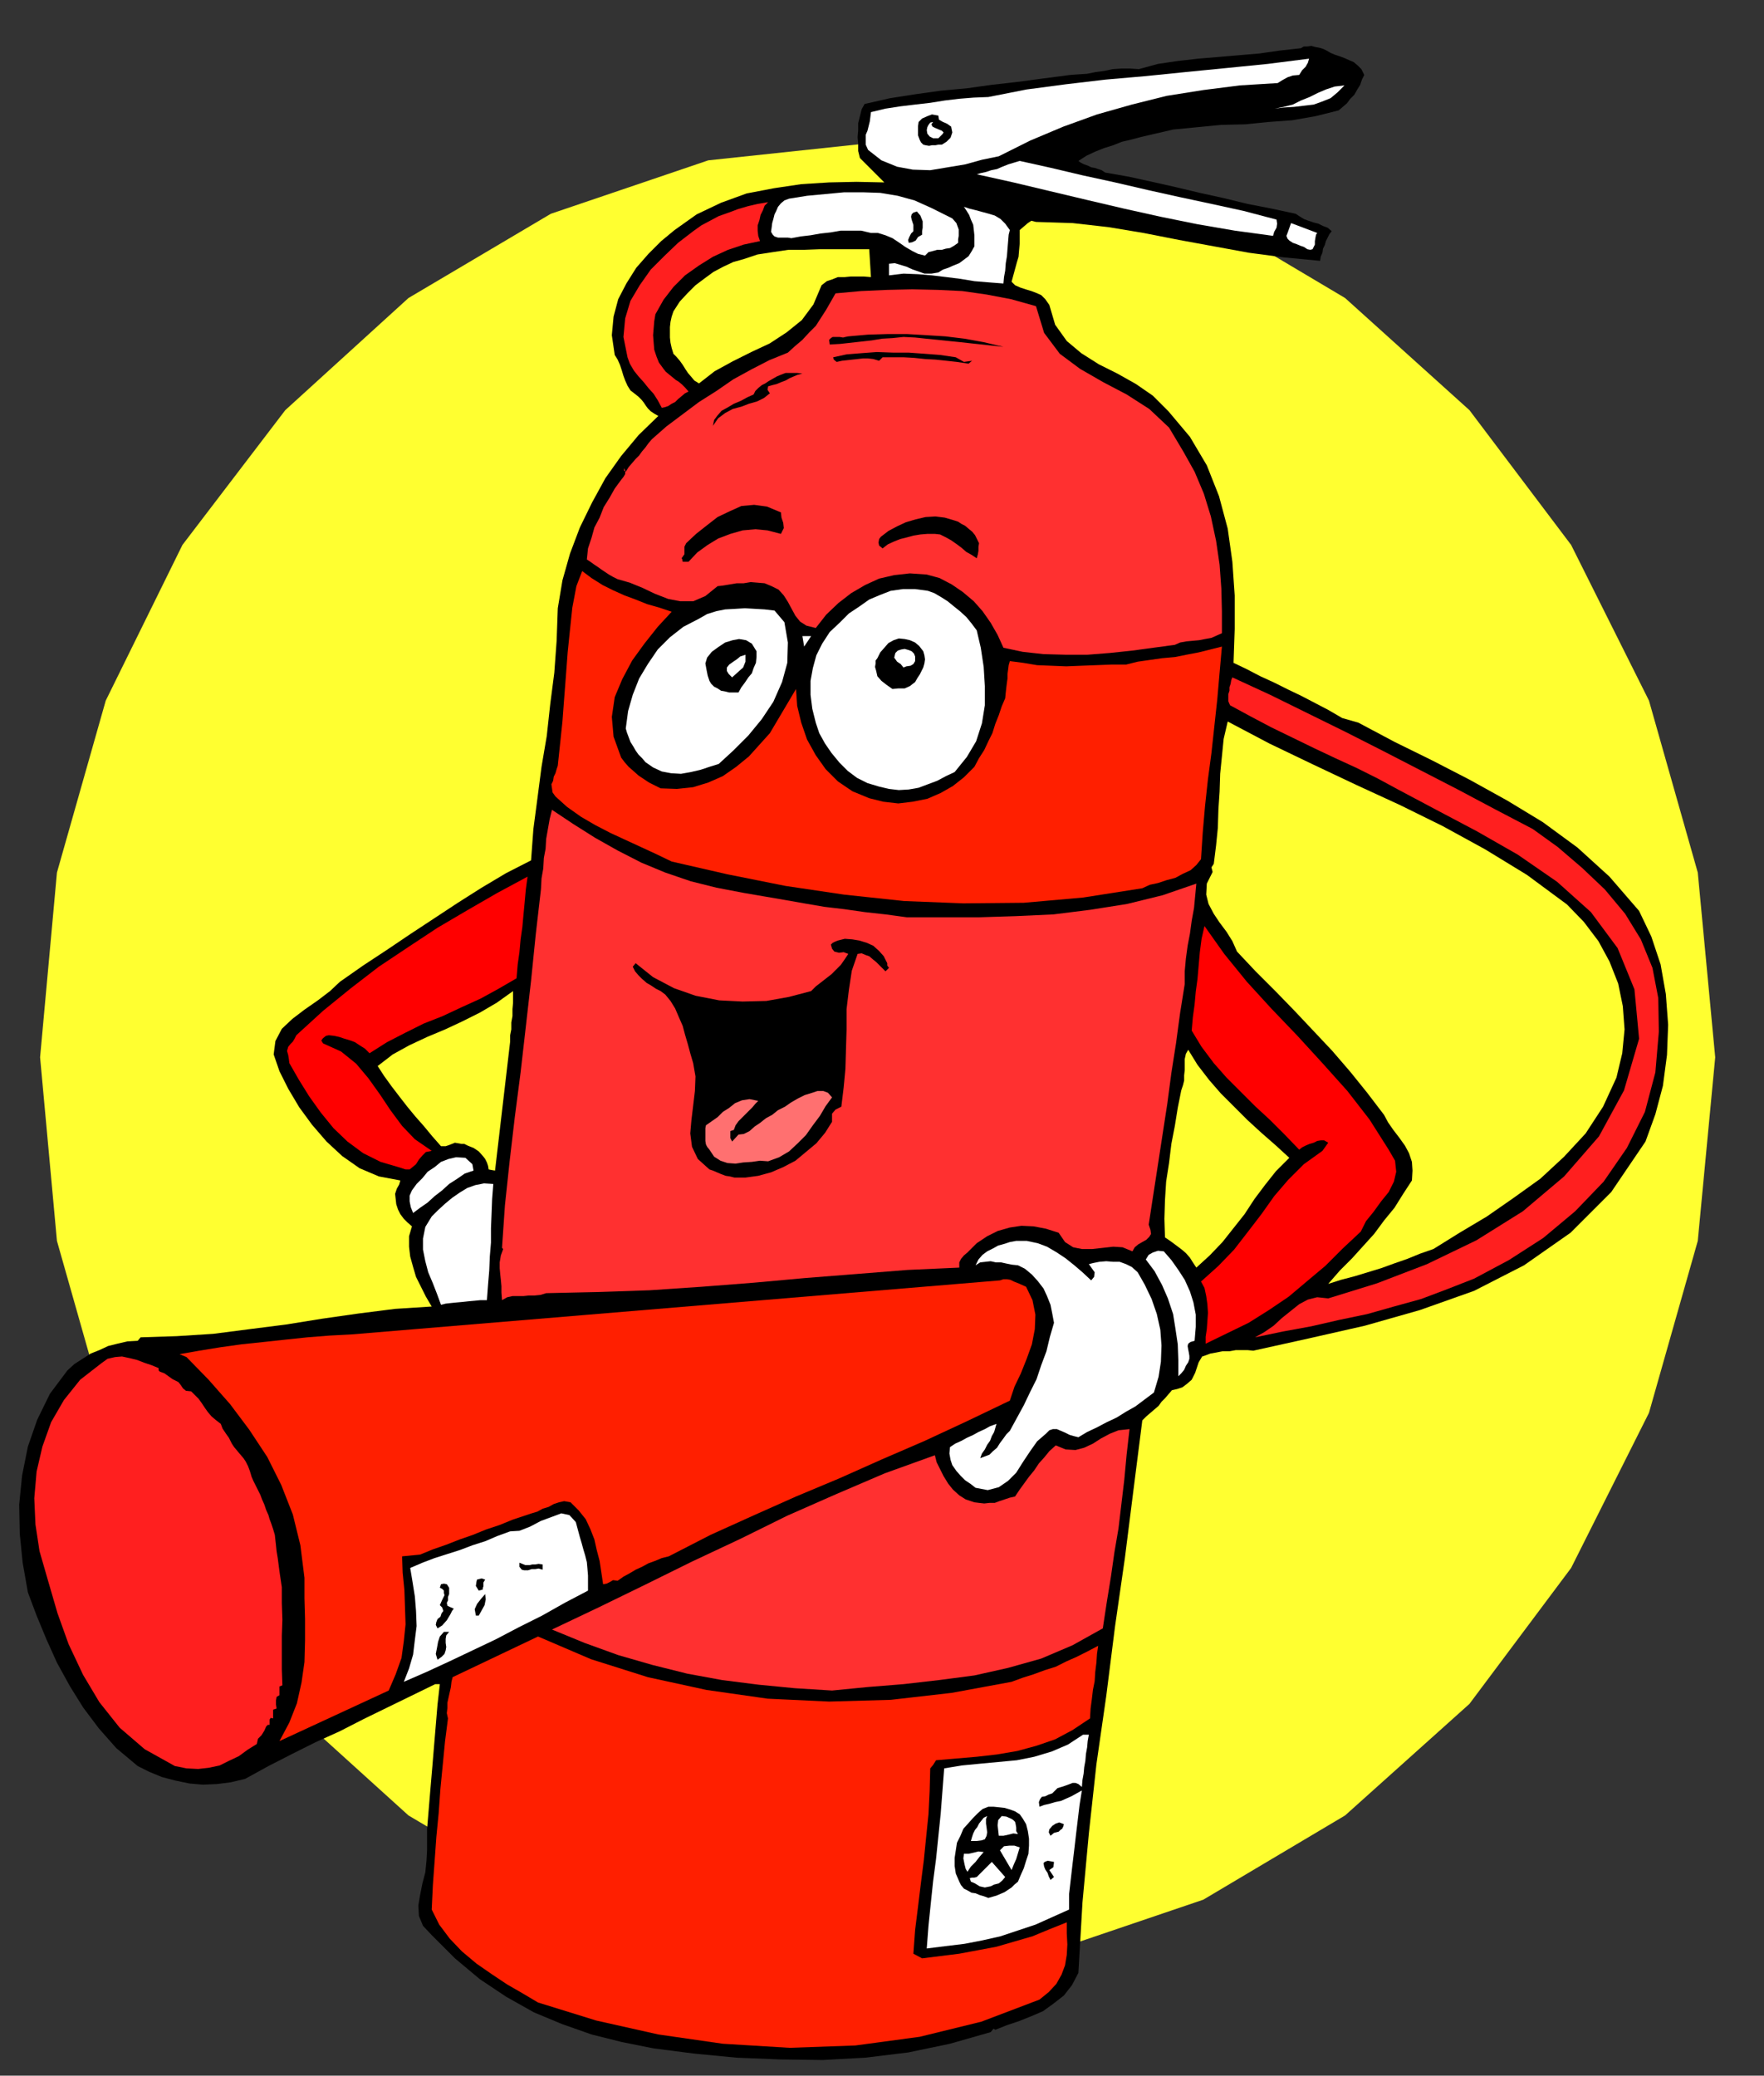
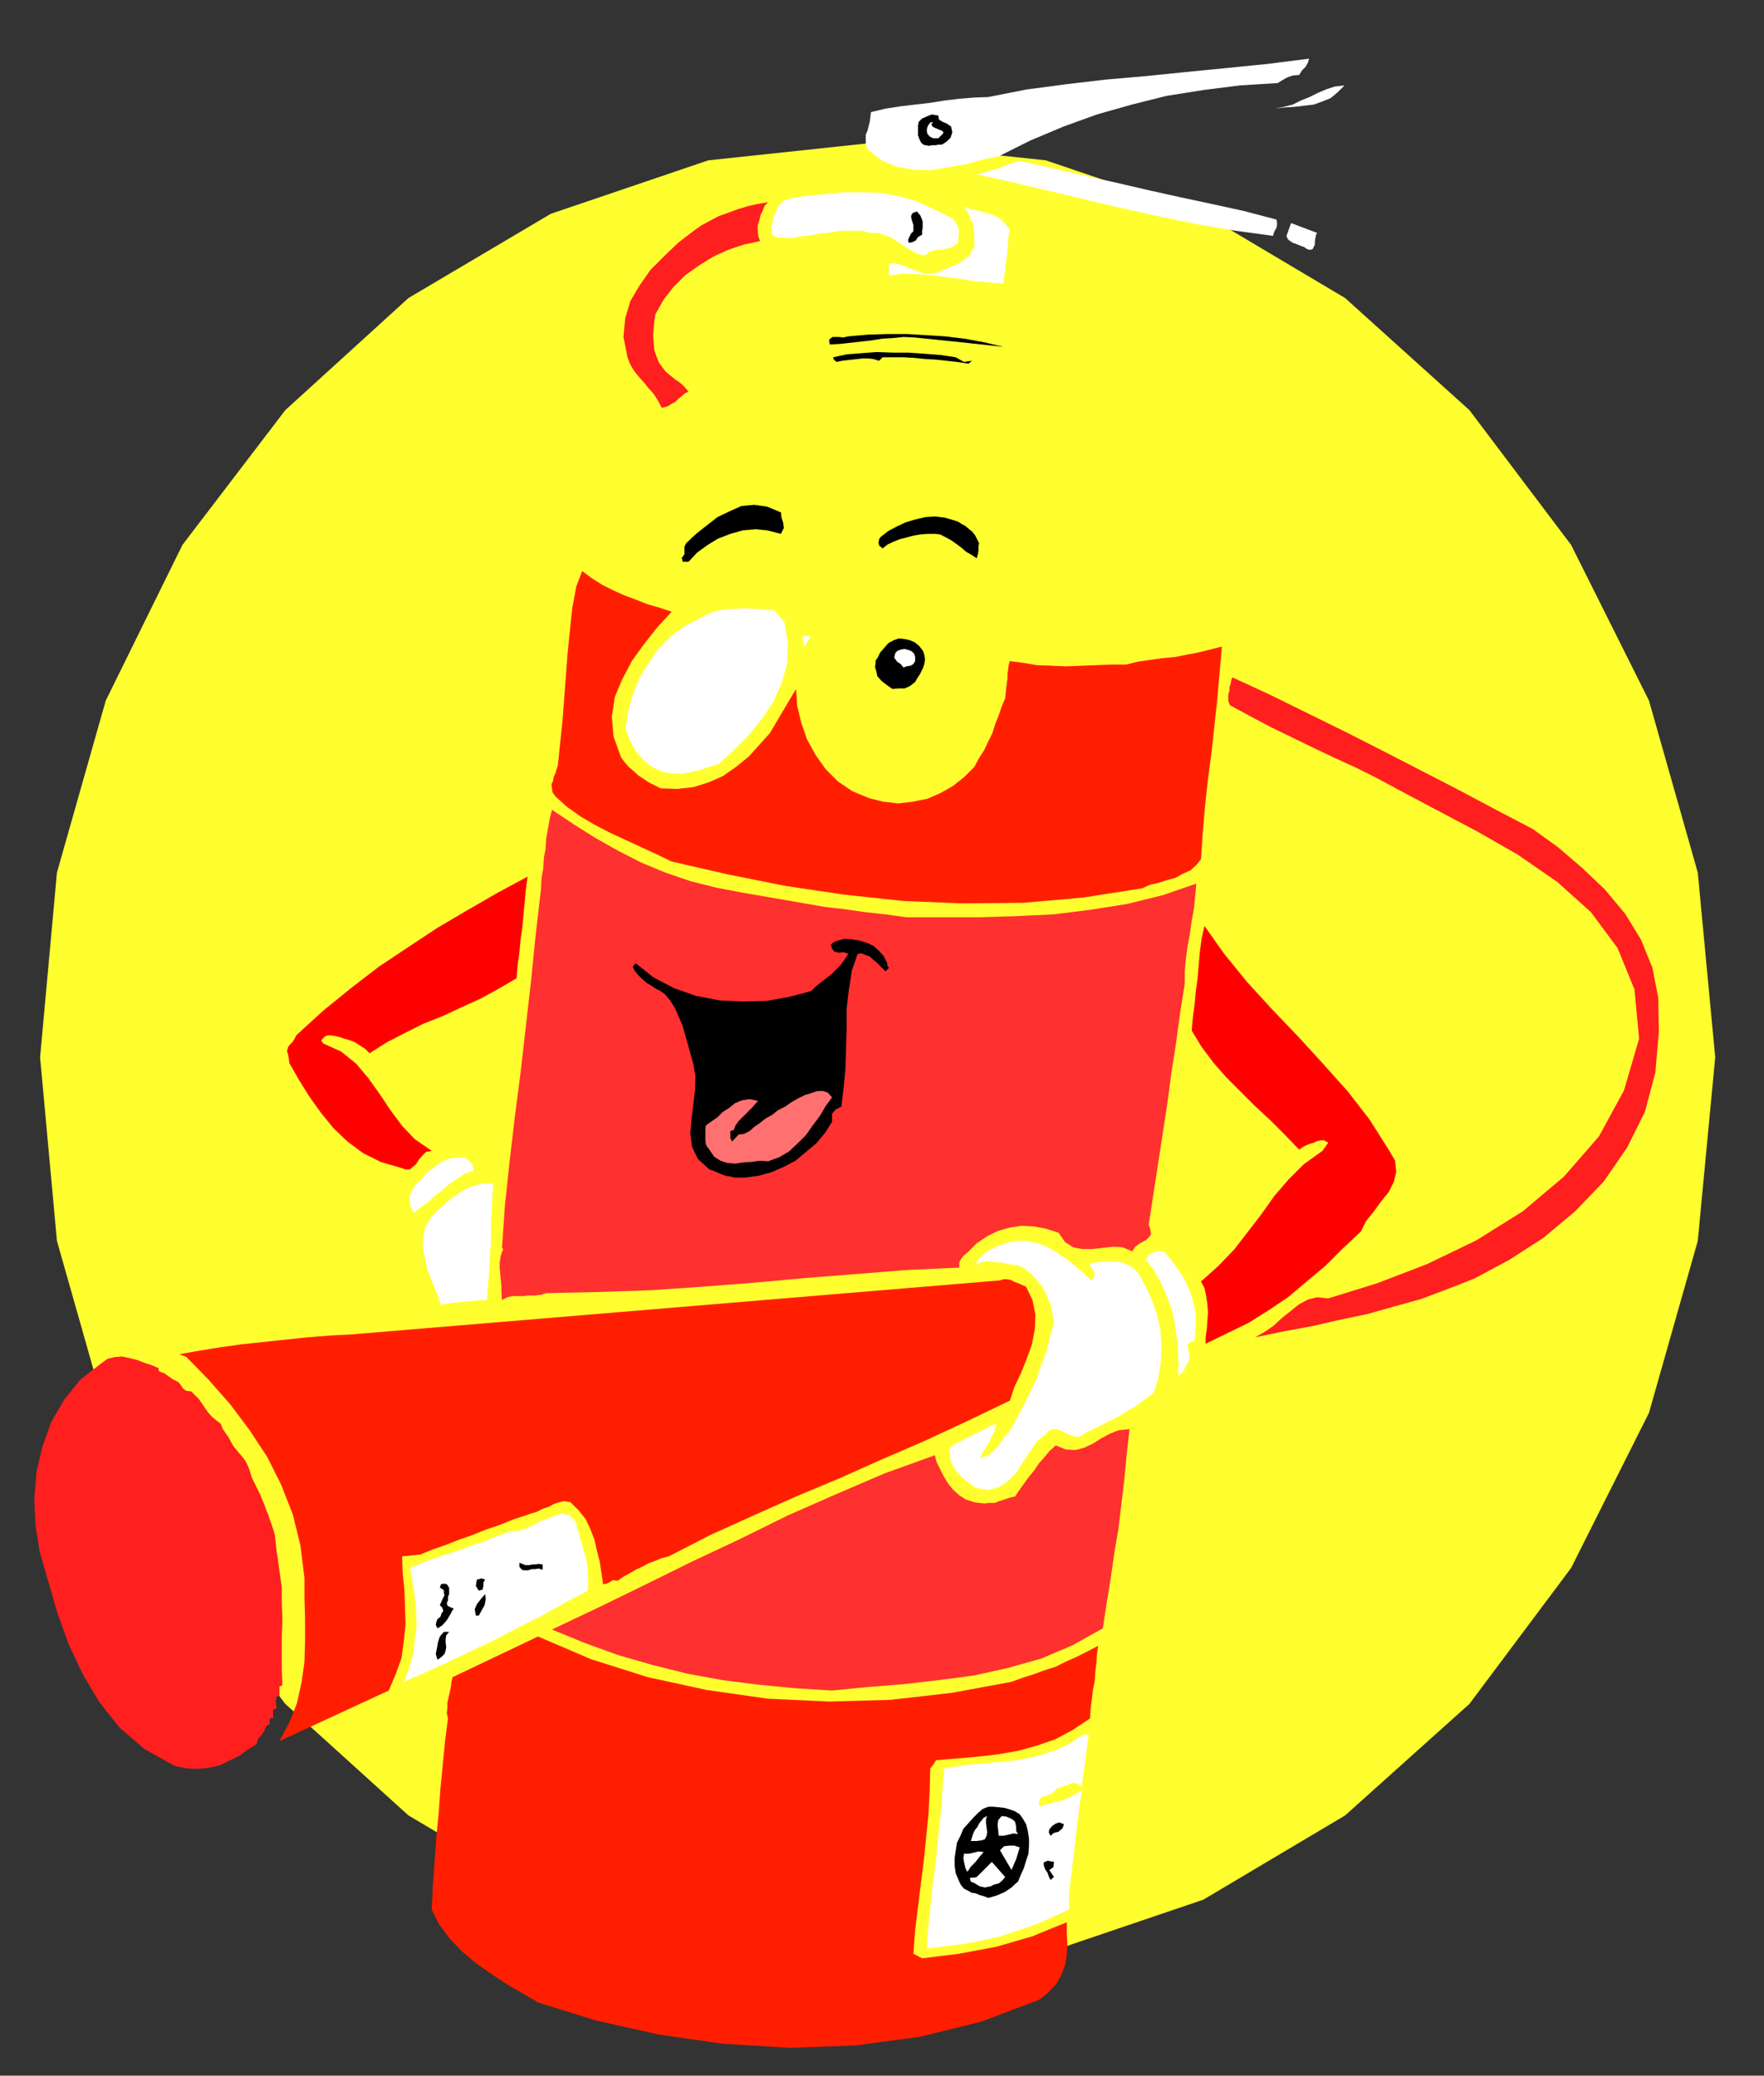
<svg xmlns="http://www.w3.org/2000/svg" xmlns:ns1="http://sodipodi.sourceforge.net/DTD/sodipodi-0.dtd" xmlns:ns2="http://www.inkscape.org/namespaces/inkscape" version="1.0" width="129.808mm" height="152.735mm" id="svg123" ns1:docname="GC001288.WMF">
  <rect width="100%" height="100%" fill="#333333" stroke="none" />
  <ns1:namedview pagecolor="#ffffff" bordercolor="#666666" borderopacity="1" objecttolerance="10" gridtolerance="10" guidetolerance="10" ns2:pageopacity="0" ns2:pageshadow="2" ns2:window-width="640" ns2:window-height="480" id="namedview125" />
  <defs id="defs3">
    <pattern id="WMFhbasepattern" patternUnits="userSpaceOnUse" width="6" height="6" x="0" y="0" />
  </defs>
  <path style="fill:#ffff30;fill-rule:evenodd;fill-opacity:1;stroke:none;" d="  M 244.016,548.512   L 290.88,543.18   L 334.673,528.316   L 374.104,504.89   L 408.686,473.869   L 436.966,436.063   L 458.62,392.925   L 472.195,345.102   L 477.043,294.048   L 472.195,242.67   L 458.62,194.847   L 436.966,151.548   L 408.686,114.065   L 374.104,82.883   L 334.673,59.456   L 290.88,44.592   L 244.016,39.583   L 196.99,44.592   L 153.197,59.456   L 113.605,82.883   L 79.346,114.065   L 50.742,151.548   L 29.411,194.847   L 15.837,242.67   L 11.15,294.048   L 15.837,345.102   L 29.411,392.925   L 50.742,436.063   L 79.346,473.869   L 113.605,504.89   L 153.197,528.316   L 196.99,543.18   L 244.016,548.512  z " id="path5" />
-   <path style="fill:#000000;fill-rule:evenodd;fill-opacity:1;stroke:none;" d="  M 370.064,14.702   L 371.195,15.187   L 372.649,15.672   L 373.942,16.156   L 375.396,16.803   L 376.528,17.287   L 377.659,18.257   L 378.628,19.226   L 379.436,20.842   L 378.79,22.134   L 378.305,23.588   L 377.497,24.881   L 376.689,26.335   L 375.558,27.466   L 374.588,28.759   L 373.457,29.728   L 372.326,30.697   L 365.862,32.313   L 359.398,33.444   L 352.772,33.929   L 346.308,34.575   L 339.521,34.736   L 332.896,35.383   L 326.27,36.029   L 319.968,37.483   L 317.22,38.129   L 314.796,38.776   L 312.049,39.422   L 309.625,40.391   L 307.04,41.199   L 304.616,42.168   L 302.192,43.299   L 299.929,44.753   L 300.576,45.238   L 301.545,45.723   L 302.515,46.046   L 303.484,46.531   L 304.454,46.692   L 305.424,47.015   L 306.393,47.338   L 307.363,47.985   L 313.827,49.116   L 320.452,50.57   L 326.916,52.024   L 333.704,53.639   L 340.329,55.094   L 346.955,56.709   L 353.58,58.002   L 360.368,59.456   L 361.337,60.102   L 362.63,60.91   L 363.923,61.395   L 365.377,61.879   L 366.67,62.202   L 367.963,62.849   L 369.256,63.333   L 370.387,64.303   L 369.74,65.111   L 369.256,66.08   L 368.771,67.049   L 368.448,68.18   L 367.963,69.15   L 367.801,70.281   L 367.316,71.412   L 367.155,72.543   L 356.974,71.573   L 347.278,70.281   L 337.582,68.503   L 327.886,66.726   L 318.028,64.787   L 308.332,63.172   L 298.313,62.041   L 288.132,61.718   L 286.84,61.395   L 285.87,62.041   L 284.739,63.01   L 283.608,63.98   L 283.608,65.757   L 283.608,67.696   L 283.446,69.473   L 283.284,71.412   L 282.8,73.027   L 282.315,74.804   L 281.83,76.582   L 281.345,78.359   L 282.315,79.328   L 283.769,79.974   L 285.224,80.459   L 286.84,80.944   L 288.132,81.429   L 289.587,82.075   L 290.718,83.206   L 291.849,84.821   L 293.465,90.315   L 296.697,94.838   L 300.737,98.231   L 305.585,101.301   L 310.756,103.886   L 315.928,106.794   L 320.614,110.026   L 324.977,114.388   L 330.956,121.497   L 335.643,129.413   L 339.036,137.976   L 341.46,147.024   L 342.753,156.233   L 343.4,165.604   L 343.4,174.975   L 343.076,184.345   L 346.793,186.122   L 350.51,188.061   L 354.388,189.838   L 358.267,191.777   L 361.984,193.554   L 365.7,195.493   L 369.417,197.432   L 373.296,199.694   L 377.82,200.986   L 387.84,206.318   L 398.344,211.488   L 408.686,216.82   L 419.19,222.636   L 429.048,228.614   L 438.743,235.723   L 447.631,243.801   L 455.873,253.333   L 459.267,260.442   L 461.852,268.197   L 463.307,276.437   L 463.953,285   L 463.63,293.401   L 462.499,301.964   L 460.398,309.881   L 457.651,317.475   L 448.116,331.531   L 436.804,342.84   L 423.876,351.888   L 409.979,358.997   L 394.95,364.328   L 379.598,368.691   L 363.923,372.245   L 348.571,375.638   L 346.955,375.476   L 345.5,375.476   L 343.723,375.476   L 341.945,375.799   L 340.006,375.799   L 338.39,376.122   L 336.612,376.446   L 335.32,376.93   L 334.35,377.253   L 333.865,378.061   L 333.38,378.869   L 333.057,379.838   L 332.734,380.808   L 332.411,381.777   L 331.926,382.747   L 331.441,383.716   L 330.148,384.847   L 328.856,385.816   L 327.401,386.301   L 325.947,386.624   L 324.977,387.755   L 324.008,388.886   L 323.038,389.855   L 322.23,390.986   L 321.099,391.956   L 319.968,392.925   L 318.836,393.895   L 317.705,395.026   L 315.281,414.09   L 312.857,433.316   L 310.11,452.381   L 307.686,471.607   L 304.939,490.672   L 302.838,509.898   L 301.06,529.124   L 299.929,548.674   L 298.152,552.066   L 295.889,554.975   L 292.98,557.236   L 290.072,559.337   L 286.678,560.791   L 283.446,562.083   L 280.052,563.214   L 276.82,564.507   L 276.336,564.184   L 275.528,565.153   L 264.216,568.384   L 252.581,570.808   L 240.622,572.262   L 228.825,572.908   L 216.867,572.747   L 204.909,572.262   L 193.112,571.131   L 181.8,569.677   L 172.912,567.9   L 164.509,565.799   L 156.267,562.891   L 148.51,559.66   L 140.753,555.298   L 133.481,550.451   L 126.533,544.634   L 120.069,538.172   L 117.645,535.587   L 116.513,532.84   L 116.352,529.932   L 116.837,527.024   L 117.483,523.793   L 118.291,520.723   L 118.614,517.492   L 118.776,514.583   L 118.776,508.767   L 119.261,502.951   L 119.745,497.134   L 120.23,491.48   L 120.715,485.663   L 121.2,479.847   L 121.685,474.031   L 122.331,468.376   L 121.038,468.376   L 114.413,471.607   L 107.787,474.838   L 101.161,478.07   L 94.536,481.463   L 87.749,484.532   L 81.285,487.764   L 74.659,491.157   L 68.195,494.711   L 64.155,495.68   L 60.277,496.165   L 56.398,496.327   L 52.682,496.003   L 48.803,495.196   L 45.086,494.226   L 41.531,492.772   L 38.299,491.157   L 32.32,486.148   L 27.472,480.655   L 23.109,474.838   L 19.392,468.861   L 15.837,462.398   L 12.928,455.935   L 10.181,449.311   L 7.757,442.849   L 6.302,434.609   L 5.494,426.531   L 5.333,418.452   L 6.141,410.374   L 7.757,402.296   L 10.342,394.864   L 13.898,387.594   L 18.746,381.131   L 20.685,379.354   L 22.947,377.9   L 25.21,376.446   L 27.634,375.476   L 30.058,374.345   L 32.643,373.699   L 35.39,373.053   L 38.299,372.891   L 39.107,371.922   L 49.126,371.599   L 59.307,370.952   L 69.326,369.66   L 79.507,368.367   L 89.526,366.752   L 99.707,365.298   L 109.888,364.005   L 120.069,363.359   L 118.453,360.612   L 117.16,358.027   L 115.705,355.119   L 114.897,352.372   L 114.089,349.464   L 113.766,346.718   L 113.766,343.81   L 114.574,341.063   L 113.281,339.932   L 112.312,338.963   L 111.342,337.67   L 110.696,336.378   L 110.211,334.924   L 110.049,333.469   L 109.888,332.015   L 110.373,330.561   L 111.019,329.43   L 111.342,328.299   L 105.363,327.168   L 100.03,324.906   L 95.182,321.514   L 90.819,317.475   L 86.779,312.789   L 83.224,307.942   L 80.154,302.772   L 77.73,297.925   L 76.114,293.24   L 76.598,289.524   L 78.376,286.131   L 81.285,283.384   L 84.678,280.799   L 88.395,278.214   L 91.789,275.629   L 94.536,273.044   L 101,268.52   L 107.625,264.158   L 114.089,259.796   L 120.715,255.434   L 127.341,251.071   L 133.966,246.871   L 140.753,242.832   L 147.702,239.277   L 148.349,230.553   L 149.48,221.99   L 150.611,213.265   L 152.065,204.702   L 153.035,195.816   L 154.166,187.092   L 154.813,178.206   L 155.136,169.158   L 156.429,161.403   L 158.529,153.971   L 161.277,146.701   L 164.67,139.753   L 168.387,132.968   L 172.75,126.828   L 177.598,121.012   L 183.093,115.68   L 181.961,115.034   L 180.992,114.388   L 180.184,113.58   L 179.699,112.934   L 179.053,111.964   L 178.406,111.156   L 177.598,110.349   L 176.79,109.702   L 175.336,108.571   L 174.528,107.279   L 173.881,105.825   L 173.397,104.532   L 172.912,102.917   L 172.427,101.463   L 171.781,100.009   L 170.973,98.716   L 170.165,93.223   L 170.649,88.053   L 171.942,83.206   L 174.205,78.844   L 176.952,74.481   L 180.345,70.604   L 183.901,67.049   L 187.617,63.98   L 193.758,59.617   L 200.545,56.386   L 207.656,53.801   L 215.251,52.347   L 222.846,51.216   L 230.603,50.731   L 238.198,50.57   L 245.955,50.731   L 244.177,48.954   L 242.561,47.338   L 240.784,45.561   L 239.168,43.946   L 238.683,42.007   L 238.683,40.068   L 238.521,38.129   L 238.683,36.19   L 238.683,34.252   L 239.168,32.313   L 239.653,30.374   L 240.461,28.92   L 247.571,27.304   L 254.843,26.173   L 261.792,25.204   L 268.902,24.558   L 275.851,23.588   L 282.961,22.781   L 290.233,21.811   L 297.667,20.842   L 299.929,20.68   L 302.353,20.519   L 304.777,20.034   L 307.201,19.711   L 309.464,19.226   L 311.888,19.065   L 314.312,19.065   L 316.736,19.226   L 322.068,17.772   L 327.563,16.964   L 333.219,16.318   L 339.036,15.833   L 344.692,15.349   L 350.348,14.864   L 356.004,14.056   L 361.822,13.41   L 362.63,12.925   L 363.6,12.925   L 364.731,12.764   L 365.862,13.087   L 366.832,13.248   L 367.963,13.571   L 368.932,14.056   L 370.064,14.702  z " id="path7" />
  <path style="fill:#ffffff;fill-rule:evenodd;fill-opacity:1;stroke:none;" d="  M 364.084,16.318   L 363.761,17.449   L 363.115,18.58   L 362.145,19.549   L 361.337,20.842   L 359.56,21.003   L 358.105,21.488   L 356.651,22.296   L 355.358,23.104   L 344.854,23.75   L 334.673,25.043   L 324.492,26.658   L 314.796,29.082   L 305.1,31.828   L 295.728,35.221   L 286.516,39.099   L 277.79,43.461   L 273.104,44.43   L 268.417,45.723   L 263.569,46.531   L 258.721,47.338   L 253.873,47.177   L 249.51,46.369   L 245.147,44.592   L 241.43,41.684   L 240.784,40.23   L 240.784,38.776   L 240.784,37.483   L 241.269,36.352   L 241.592,35.06   L 241.915,33.767   L 242.077,32.474   L 242.238,31.182   L 246.278,30.213   L 250.48,29.566   L 254.52,29.082   L 258.721,28.597   L 262.761,27.951   L 266.801,27.466   L 270.841,27.143   L 274.881,26.981   L 285.547,24.881   L 296.536,23.427   L 307.524,22.134   L 318.675,21.165   L 329.825,20.034   L 341.299,18.903   L 352.611,17.772   L 364.084,16.318  z " id="path9" />
  <path style="fill:#ffffff;fill-rule:evenodd;fill-opacity:1;stroke:none;" d="  M 373.942,23.75   L 372.003,25.689   L 370.064,27.304   L 367.64,28.274   L 365.377,29.082   L 362.63,29.405   L 359.883,29.728   L 357.136,29.889   L 354.55,30.213   L 356.974,29.728   L 359.56,29.082   L 361.822,27.951   L 364.246,26.981   L 366.508,25.85   L 368.771,24.881   L 371.195,24.073   L 373.942,23.75  z " id="path11" />
  <path style="fill:#000000;fill-rule:evenodd;fill-opacity:1;stroke:none;" d="  M 264.539,35.221   L 264.862,36.837   L 264.377,38.291   L 263.246,39.422   L 261.953,40.23   L 260.984,40.23   L 260.176,40.391   L 259.206,40.391   L 258.398,40.553   L 257.429,40.391   L 256.782,40.23   L 256.136,39.583   L 255.813,38.937   L 255.328,37.645   L 255.328,36.352   L 255.328,35.06   L 255.489,33.929   L 256.459,32.959   L 257.913,32.313   L 259.206,31.828   L 260.984,32.151   L 261.145,33.282   L 262.276,33.929   L 263.408,34.413   L 264.539,35.221  z " id="path13" />
  <path style="fill:#ffffff;fill-rule:evenodd;fill-opacity:1;stroke:none;" d="  M 260.984,38.452   L 259.529,38.452   L 258.56,37.968   L 257.913,37.16   L 257.752,36.19   L 257.913,35.383   L 258.237,34.736   L 258.721,34.09   L 259.529,33.929   L 259.045,34.575   L 259.368,35.221   L 260.014,35.544   L 261.145,36.029   L 261.953,36.352   L 262.438,36.837   L 262.115,37.321   L 260.984,38.452  z " id="path15" />
  <path style="fill:#ffffff;fill-rule:evenodd;fill-opacity:1;stroke:none;" d="  M 355.035,61.071   L 355.196,62.202   L 355.035,63.333   L 354.388,64.464   L 354.065,65.595   L 343.4,64.141   L 333.057,62.364   L 322.715,60.264   L 312.534,58.002   L 302.192,55.578   L 292.011,53.155   L 281.83,50.731   L 271.649,48.469   L 272.78,48.146   L 274.235,47.823   L 275.689,47.338   L 277.305,47.015   L 278.76,46.369   L 280.376,45.723   L 281.992,45.238   L 283.608,44.753   L 292.334,46.692   L 301.222,48.793   L 310.11,50.731   L 319.16,52.832   L 327.886,54.77   L 336.936,56.709   L 345.824,58.648   L 355.035,61.071  z " id="path17" />
  <path style="fill:#ffffff;fill-rule:evenodd;fill-opacity:1;stroke:none;" d="  M 264.862,60.748   L 265.993,62.041   L 266.64,63.818   L 266.64,64.626   L 266.64,65.595   L 266.478,66.565   L 266.478,67.534   L 265.347,68.342   L 264.216,68.988   L 263.084,69.15   L 261.953,69.473   L 260.661,69.473   L 259.529,69.796   L 258.237,70.119   L 257.267,71.088   L 255.328,70.604   L 253.712,69.796   L 251.773,68.665   L 250.157,67.534   L 248.217,66.242   L 246.278,65.434   L 244.177,64.787   L 242.238,64.787   L 239.491,64.141   L 236.744,64.141   L 233.835,64.141   L 231.088,64.626   L 228.179,64.949   L 225.432,65.434   L 222.685,65.757   L 220.099,66.242   L 219.129,66.08   L 218.321,66.08   L 217.352,66.08   L 216.382,66.08   L 215.413,65.757   L 214.928,65.272   L 214.443,64.464   L 214.605,63.333   L 214.766,62.041   L 215.089,60.91   L 215.413,59.617   L 215.897,58.648   L 216.382,57.517   L 217.19,56.548   L 218.16,55.74   L 219.453,55.255   L 224.462,54.447   L 229.633,53.963   L 234.805,53.478   L 239.976,53.478   L 244.824,53.639   L 249.672,54.447   L 254.358,55.74   L 259.045,57.84   L 264.862,60.748  z " id="path19" />
  <path style="fill:#ff1f1f;fill-rule:evenodd;fill-opacity:1;stroke:none;" d="  M 213.635,56.224   L 212.665,57.194   L 212.181,58.486   L 211.534,59.779   L 211.211,61.233   L 210.726,62.687   L 210.726,64.141   L 210.888,65.595   L 211.373,67.049   L 206.848,68.019   L 202.485,69.473   L 198.283,71.412   L 194.405,73.835   L 190.526,76.582   L 187.294,79.813   L 184.547,83.367   L 182.285,87.406   L 181.961,89.345   L 181.8,91.284   L 181.638,93.223   L 181.8,95.323   L 181.961,97.262   L 182.608,99.201   L 183.254,100.816   L 184.547,102.594   L 185.193,103.401   L 186.163,104.209   L 186.971,104.855   L 187.941,105.663   L 188.749,106.148   L 189.718,106.956   L 190.526,107.764   L 191.496,108.895   L 190.526,109.379   L 189.557,110.187   L 188.587,110.995   L 187.779,111.803   L 186.809,112.287   L 185.84,112.934   L 184.87,113.257   L 184.062,113.418   L 182.931,111.318   L 181.8,109.541   L 180.345,107.925   L 179.053,106.31   L 177.598,104.694   L 176.305,103.078   L 175.174,101.139   L 174.528,99.362   L 173.397,93.707   L 173.881,88.537   L 175.336,83.69   L 177.921,79.328   L 180.992,74.966   L 184.709,71.25   L 188.587,67.534   L 192.789,64.303   L 195.051,62.687   L 197.475,61.395   L 199.899,60.102   L 202.646,59.133   L 205.232,58.163   L 207.979,57.355   L 210.726,56.709   L 213.635,56.224  z " id="path21" />
  <path style="fill:#ffffff;fill-rule:evenodd;fill-opacity:1;stroke:none;" d="  M 280.86,63.98   L 280.537,65.272   L 280.376,67.211   L 280.214,69.15   L 280.052,71.25   L 279.729,73.189   L 279.568,75.289   L 279.244,77.066   L 279.083,78.844   L 274.881,78.52   L 271.003,78.197   L 267.125,77.551   L 263.246,77.066   L 259.206,76.582   L 255.328,76.259   L 251.288,76.097   L 247.248,76.582   L 247.248,73.35   L 248.864,73.189   L 250.48,73.673   L 252.096,74.158   L 253.873,74.966   L 255.328,75.451   L 257.105,76.097   L 259.045,76.097   L 260.984,75.774   L 262.276,74.966   L 263.731,74.481   L 265.185,73.835   L 266.801,73.189   L 268.094,72.219   L 269.387,71.25   L 270.195,69.957   L 271.003,68.503   L 271.003,66.888   L 271.003,65.434   L 270.841,63.98   L 270.68,62.526   L 270.033,61.071   L 269.548,59.779   L 268.74,58.486   L 268.094,57.517   L 269.548,58.002   L 271.488,58.486   L 273.265,58.971   L 275.043,59.456   L 276.659,59.94   L 278.275,60.91   L 279.568,62.202   L 280.86,63.98  z " id="path23" />
  <path style="fill:#000000;fill-rule:evenodd;fill-opacity:1;stroke:none;" d="  M 256.459,65.272   L 255.328,65.918   L 254.681,66.888   L 253.712,67.372   L 252.742,67.534   L 252.581,66.726   L 252.904,65.918   L 253.389,64.949   L 254.035,64.303   L 254.035,62.526   L 253.55,61.071   L 253.389,60.264   L 253.55,59.617   L 254.035,59.133   L 255.005,58.81   L 255.974,59.94   L 256.621,61.556   L 256.621,62.364   L 256.621,63.333   L 256.459,64.303   L 256.459,65.272  z " id="path25" />
  <path style="fill:#ffffff;fill-rule:evenodd;fill-opacity:1;stroke:none;" d="  M 366.347,64.787   L 366.024,65.272   L 365.862,66.08   L 365.7,67.049   L 365.7,68.019   L 365.377,68.665   L 365.054,69.311   L 364.408,69.473   L 363.6,69.311   L 362.63,68.665   L 361.66,68.342   L 360.529,67.857   L 359.56,67.534   L 358.59,66.888   L 358.105,66.403   L 357.782,65.595   L 358.105,64.787   L 359.075,62.041   L 366.347,64.787  z " id="path27" />
  <path style="fill:#ffff30;fill-rule:evenodd;fill-opacity:1;stroke:none;" d="  M 242.238,77.066   L 240.299,76.905   L 238.521,76.905   L 236.582,76.905   L 234.966,77.066   L 233.027,77.066   L 231.411,77.713   L 229.957,78.197   L 228.502,79.328   L 226.24,84.66   L 223.008,89.022   L 218.806,92.415   L 214.12,95.485   L 208.949,97.908   L 203.777,100.493   L 198.768,103.24   L 194.405,106.633   L 193.112,105.825   L 192.304,104.855   L 191.334,103.725   L 190.688,102.755   L 189.88,101.463   L 189.072,100.332   L 188.102,99.201   L 187.294,98.393   L 186.809,96.777   L 186.486,95.323   L 186.325,93.869   L 186.325,92.415   L 186.325,90.961   L 186.486,89.507   L 186.809,88.053   L 187.294,86.599   L 189.072,83.852   L 191.173,81.59   L 193.435,79.328   L 196.021,77.389   L 198.445,75.612   L 201.192,74.158   L 203.939,72.866   L 206.848,72.058   L 210.726,70.765   L 214.928,70.119   L 219.291,69.473   L 223.654,69.473   L 228.017,69.311   L 232.704,69.311   L 237.067,69.311   L 241.753,69.311   L 242.238,77.066  z " id="path29" />
-   <path style="fill:#ff3030;fill-rule:evenodd;fill-opacity:1;stroke:none;" d="  M 288.132,85.145   L 290.395,92.577   L 294.758,98.393   L 300.414,102.594   L 306.878,106.31   L 313.342,109.702   L 319.644,113.742   L 325.139,118.912   L 329.179,125.697   L 332.249,131.19   L 334.835,137.33   L 336.774,143.631   L 338.228,150.417   L 339.198,157.041   L 339.683,163.665   L 339.844,169.966   L 339.844,176.105   L 338.39,176.752   L 336.936,177.398   L 335.158,177.721   L 333.542,178.044   L 331.764,178.206   L 329.987,178.367   L 328.209,178.69   L 326.755,179.337   L 320.776,180.145   L 314.796,180.952   L 308.656,181.599   L 302.515,182.083   L 296.212,182.083   L 290.233,181.922   L 284.416,181.276   L 279.083,180.145   L 277.467,176.59   L 275.528,173.197   L 273.265,169.966   L 270.841,167.219   L 267.771,164.634   L 264.7,162.534   L 261.307,160.757   L 257.752,159.787   L 253.065,159.464   L 248.702,159.949   L 244.501,160.918   L 240.622,162.696   L 236.744,164.958   L 233.189,167.704   L 229.795,170.935   L 226.886,174.651   L 224.301,174.005   L 222.523,172.874   L 221.23,171.259   L 220.261,169.481   L 219.129,167.381   L 217.998,165.604   L 216.544,163.988   L 214.605,163.019   L 212.665,162.211   L 210.726,162.049   L 208.787,161.888   L 206.848,162.211   L 204.909,162.211   L 202.969,162.534   L 201.03,162.857   L 199.576,163.019   L 196.182,165.765   L 192.789,167.219   L 189.233,167.219   L 185.84,166.573   L 182.123,165.119   L 178.729,163.503   L 175.174,162.049   L 171.781,161.08   L 170.488,160.434   L 169.357,159.787   L 168.387,159.141   L 167.417,158.495   L 166.286,157.687   L 165.317,157.041   L 164.185,156.233   L 163.216,155.587   L 163.539,152.517   L 164.509,149.609   L 165.317,146.701   L 166.771,143.954   L 167.902,141.046   L 169.518,138.461   L 170.973,135.876   L 172.75,133.452   L 172.265,132.806   L 172.75,133.452   L 173.397,132.645   L 173.881,131.837   L 173.881,130.867   L 173.558,130.221   L 173.558,129.898   L 173.558,130.221   L 173.558,130.867   L 174.043,131.19   L 174.851,129.898   L 175.821,128.767   L 176.79,127.636   L 177.76,126.667   L 178.568,125.536   L 179.537,124.405   L 180.345,123.274   L 181.315,122.143   L 185.355,118.588   L 189.88,115.196   L 194.405,111.803   L 199.253,108.733   L 203.939,105.502   L 208.949,102.755   L 213.958,100.17   L 219.129,98.07   L 221.069,96.293   L 223.169,94.515   L 224.947,92.577   L 226.886,90.638   L 228.341,88.376   L 229.795,86.114   L 231.088,83.852   L 232.381,81.59   L 239.491,80.944   L 246.763,80.621   L 253.712,80.459   L 260.822,80.621   L 267.609,80.944   L 274.396,81.913   L 281.184,83.206   L 288.132,85.145  z " id="path31" />
  <path style="fill:#000000;fill-rule:evenodd;fill-opacity:1;stroke:none;" d="  M 279.083,96.454   L 276.012,96.131   L 273.104,95.808   L 270.033,95.485   L 267.125,95.162   L 263.892,94.838   L 260.822,94.515   L 257.59,94.192   L 254.52,93.869   L 251.288,93.707   L 248.217,94.031   L 245.309,94.192   L 242.4,94.677   L 239.491,95   L 236.582,95.323   L 233.673,95.646   L 230.765,95.808   L 230.603,94.515   L 231.088,94.031   L 231.573,93.707   L 232.542,93.707   L 233.512,93.707   L 234.481,93.869   L 235.128,93.707   L 235.936,93.546   L 241.43,93.061   L 246.925,92.9   L 252.257,92.9   L 257.752,93.223   L 262.923,93.546   L 268.256,94.192   L 273.588,95.162   L 279.083,96.454  z " id="path33" />
  <path style="fill:#000000;fill-rule:evenodd;fill-opacity:1;stroke:none;" d="  M 268.094,100.655   L 270.356,100.332   L 269.387,101.139   L 266.155,100.655   L 263.246,100.332   L 260.176,100.009   L 257.267,99.847   L 254.197,99.524   L 251.288,99.362   L 248.379,99.362   L 245.47,99.362   L 244.501,100.332   L 242.885,99.847   L 241.43,99.685   L 239.976,99.685   L 238.521,99.847   L 237.067,100.009   L 235.613,100.17   L 234.158,100.332   L 232.704,100.655   L 231.896,100.009   L 231.734,99.362   L 235.451,98.554   L 239.491,98.231   L 243.854,97.908   L 248.379,98.07   L 252.742,98.07   L 257.267,98.393   L 261.469,98.716   L 265.832,99.362   L 268.094,100.655  z " id="path35" />
-   <path style="fill:#000000;fill-rule:evenodd;fill-opacity:1;stroke:none;" d="  M 223.169,103.886   L 221.877,104.209   L 220.745,104.694   L 219.614,105.179   L 218.483,105.825   L 217.19,106.31   L 216.059,106.794   L 214.766,107.117   L 213.635,107.44   L 213.473,108.41   L 214.12,109.379   L 212.504,110.672   L 210.565,111.641   L 208.302,112.287   L 206.201,113.095   L 203.777,113.742   L 201.677,114.872   L 199.737,116.327   L 198.283,118.427   L 198.606,116.811   L 199.576,115.519   L 200.707,114.226   L 202.485,113.257   L 204.101,112.287   L 206.04,111.48   L 207.817,110.51   L 209.595,109.702   L 210.08,108.733   L 210.888,107.925   L 211.857,107.117   L 212.827,106.633   L 213.797,105.986   L 214.928,105.34   L 216.059,104.694   L 217.19,104.209   L 218.483,103.725   L 220.261,103.725   L 221.715,103.725   L 223.169,103.886  z " id="path37" />
  <path style="fill:#000000;fill-rule:evenodd;fill-opacity:1;stroke:none;" d="  M 217.19,142.5   L 217.352,143.954   L 217.837,145.408   L 217.998,146.862   L 217.19,148.478   L 213.473,147.509   L 210.08,147.185   L 206.525,147.509   L 203.131,148.478   L 199.737,149.77   L 196.829,151.548   L 193.92,153.648   L 191.496,156.233   L 189.88,156.233   L 189.718,155.425   L 189.557,155.264   L 190.365,154.133   L 190.365,153.163   L 190.365,152.032   L 190.849,151.063   L 193.597,148.478   L 196.667,146.054   L 199.576,143.793   L 202.969,142.177   L 206.201,140.723   L 209.757,140.4   L 213.312,140.884   L 217.19,142.5  z " id="path39" />
  <path style="fill:#000000;fill-rule:evenodd;fill-opacity:1;stroke:none;" d="  M 272.296,151.063   L 272.134,152.032   L 272.134,153.163   L 271.972,154.133   L 271.649,155.264   L 270.195,154.294   L 268.74,153.486   L 267.448,152.355   L 266.155,151.386   L 264.539,150.255   L 263.084,149.447   L 261.469,148.639   L 260.014,148.478   L 257.913,148.478   L 255.974,148.639   L 254.035,148.963   L 252.257,149.447   L 250.318,149.932   L 248.702,150.578   L 246.925,151.386   L 245.47,152.517   L 244.501,151.709   L 244.339,150.901   L 244.501,149.932   L 244.985,149.286   L 247.086,147.67   L 249.51,146.378   L 251.934,145.247   L 254.681,144.439   L 257.429,143.793   L 260.176,143.631   L 262.761,143.954   L 265.509,144.762   L 266.478,145.085   L 267.448,145.731   L 268.417,146.216   L 269.548,147.185   L 270.356,147.832   L 271.164,148.801   L 271.649,149.77   L 272.296,151.063  z " id="path41" />
  <path style="fill:#ff1f00;fill-rule:evenodd;fill-opacity:1;stroke:none;" d="  M 186.809,170.128   L 182.931,174.328   L 179.214,179.014   L 175.821,183.699   L 173.073,188.869   L 170.973,193.878   L 170.165,199.371   L 170.649,204.864   L 172.75,210.68   L 173.72,211.973   L 174.851,213.265   L 176.144,214.396   L 177.598,215.689   L 179.053,216.658   L 180.507,217.628   L 182.123,218.435   L 183.739,219.243   L 188.264,219.405   L 192.789,218.92   L 196.99,217.628   L 201.03,215.85   L 204.747,213.265   L 208.302,210.357   L 211.211,207.126   L 214.12,203.895   L 221.392,191.616   L 221.715,196.301   L 222.846,200.986   L 224.462,205.672   L 226.886,210.034   L 229.633,213.912   L 233.027,217.304   L 237.067,220.051   L 241.753,221.99   L 245.632,222.959   L 249.833,223.444   L 253.873,222.959   L 257.913,222.151   L 261.63,220.536   L 265.024,218.597   L 268.094,216.173   L 271.003,213.265   L 272.296,210.842   L 273.75,208.58   L 274.881,206.156   L 276.012,203.895   L 276.82,201.31   L 277.79,198.886   L 278.598,196.463   L 279.568,194.201   L 279.729,192.585   L 279.891,191.131   L 280.052,189.838   L 280.214,188.708   L 280.214,187.415   L 280.376,186.284   L 280.537,184.992   L 280.86,183.861   L 284.577,184.345   L 288.456,184.992   L 292.496,185.153   L 296.536,185.315   L 300.576,185.153   L 304.777,184.992   L 308.979,184.83   L 313.18,184.83   L 316.412,184.022   L 319.806,183.537   L 323.2,183.053   L 326.755,182.73   L 329.987,182.083   L 333.38,181.437   L 336.612,180.629   L 339.844,179.821   L 339.198,187.092   L 338.552,194.524   L 337.744,201.956   L 336.936,209.388   L 335.966,216.658   L 335.158,224.09   L 334.512,231.522   L 334.027,238.954   L 332.734,240.57   L 331.118,242.024   L 329.017,242.993   L 326.916,244.124   L 324.492,244.77   L 322.068,245.578   L 319.806,246.063   L 317.705,247.032   L 301.222,249.617   L 284.739,251.071   L 267.933,251.233   L 251.449,250.587   L 234.805,248.81   L 218.483,246.386   L 202.323,243.155   L 186.809,239.6   L 182.446,237.5   L 178.245,235.561   L 174.043,233.622   L 169.841,231.684   L 165.478,229.422   L 161.6,227.16   L 157.721,224.413   L 154.489,221.505   L 153.681,220.374   L 153.52,219.243   L 153.358,218.112   L 153.843,217.143   L 154.005,216.012   L 154.489,215.043   L 154.813,213.912   L 155.136,212.942   L 155.782,206.803   L 156.429,200.663   L 156.913,194.201   L 157.398,187.9   L 157.883,181.437   L 158.529,175.136   L 159.176,168.997   L 160.307,163.019   L 161.923,158.818   L 164.509,160.757   L 167.579,162.696   L 170.488,164.15   L 173.72,165.604   L 176.79,166.735   L 180.022,168.027   L 183.416,168.997   L 186.809,170.128  z " id="path43" />
-   <path style="fill:#ffffff;fill-rule:evenodd;fill-opacity:1;stroke:none;" d="  M 271.649,175.298   L 272.78,180.145   L 273.588,185.476   L 273.912,190.808   L 273.912,196.139   L 273.104,201.148   L 271.488,206.156   L 268.902,210.519   L 265.509,214.719   L 263.084,215.85   L 260.661,217.143   L 258.075,218.112   L 255.489,219.082   L 252.742,219.566   L 249.995,219.728   L 247.248,219.405   L 244.501,218.759   L 241.269,217.789   L 238.36,216.335   L 235.774,214.396   L 233.512,212.134   L 231.249,209.388   L 229.472,206.803   L 227.856,203.895   L 226.886,200.986   L 225.917,197.109   L 225.432,193.231   L 225.432,189.354   L 226.078,185.799   L 227.048,182.245   L 228.664,179.014   L 230.765,175.782   L 233.673,173.036   L 236.097,170.612   L 239.006,168.673   L 241.753,166.735   L 244.824,165.442   L 247.733,164.311   L 251.126,163.827   L 254.52,163.827   L 258.075,164.311   L 259.853,164.958   L 261.792,166.088   L 263.569,167.219   L 265.347,168.673   L 266.963,169.966   L 268.74,171.582   L 270.195,173.359   L 271.649,175.298  z " id="path45" />
  <path style="fill:#ffffff;fill-rule:evenodd;fill-opacity:1;stroke:none;" d="  M 218.16,173.036   L 219.129,178.69   L 218.968,184.345   L 217.513,189.677   L 215.089,195.17   L 211.857,200.017   L 208.141,204.541   L 203.939,208.742   L 199.899,212.458   L 197.313,213.265   L 194.889,214.073   L 192.142,214.719   L 189.395,215.204   L 186.648,215.043   L 184.062,214.558   L 181.638,213.427   L 179.537,211.973   L 178.568,210.842   L 177.598,209.872   L 176.79,208.742   L 176.144,207.611   L 175.336,206.318   L 174.851,205.026   L 174.366,203.733   L 174.043,202.602   L 174.689,197.755   L 175.982,193.231   L 177.76,188.708   L 180.184,184.668   L 182.931,180.629   L 186.325,177.236   L 190.041,174.328   L 194.405,172.066   L 196.667,170.774   L 199.253,169.966   L 201.677,169.481   L 204.585,169.32   L 207.171,169.158   L 209.918,169.32   L 212.665,169.481   L 215.413,169.804   L 218.16,173.036  z " id="path47" />
  <path style="fill:#ffffff;fill-rule:evenodd;fill-opacity:1;stroke:none;" d="  M 223.654,179.821   L 223.169,176.913   L 225.593,176.913   L 223.654,179.821  z " id="path49" />
  <path style="fill:#000000;fill-rule:evenodd;fill-opacity:1;stroke:none;" d="  M 256.782,181.114   L 257.105,182.245   L 257.267,183.376   L 257.105,184.507   L 256.782,185.638   L 256.297,186.607   L 255.813,187.577   L 255.166,188.546   L 254.52,189.677   L 253.065,190.808   L 251.611,191.454   L 249.833,191.454   L 248.217,191.616   L 246.601,190.485   L 245.147,189.354   L 244.016,188.061   L 243.693,186.607   L 243.369,185.476   L 243.531,184.507   L 243.531,183.699   L 244.016,183.053   L 244.824,181.437   L 245.955,180.145   L 247.086,178.852   L 248.541,178.044   L 249.995,177.56   L 251.611,177.721   L 253.065,178.044   L 254.52,178.69   L 255.651,179.66   L 256.782,181.114  z " id="path51" />
-   <path style="fill:#000000;fill-rule:evenodd;fill-opacity:1;stroke:none;" d="  M 210.403,181.114   L 210.403,182.73   L 210.241,184.345   L 209.595,185.799   L 209.11,187.253   L 208.141,188.384   L 207.171,189.838   L 206.201,191.131   L 205.393,192.585   L 204.101,192.585   L 202.808,192.585   L 201.515,192.262   L 200.545,192.1   L 199.576,191.454   L 198.606,190.969   L 197.798,190.162   L 197.313,189.354   L 196.829,187.9   L 196.505,186.284   L 196.182,184.507   L 196.667,182.891   L 197.96,181.276   L 199.737,179.983   L 201.677,178.69   L 203.777,178.044   L 205.555,177.721   L 207.494,178.044   L 209.11,179.014   L 210.403,181.114  z " id="path53" />
  <path style="fill:#ffffff;fill-rule:evenodd;fill-opacity:1;stroke:none;" d="  M 254.52,183.861   L 254.035,184.668   L 253.227,185.153   L 252.096,185.315   L 251.288,185.638   L 250.48,184.668   L 249.51,184.022   L 248.702,182.891   L 249.025,181.599   L 249.672,180.952   L 250.641,180.629   L 251.611,180.468   L 252.742,180.791   L 253.55,181.114   L 254.197,181.76   L 254.52,182.568   L 254.52,183.861  z " id="path55" />
  <path style="fill:#ffffff;fill-rule:evenodd;fill-opacity:1;stroke:none;" d="  M 203.616,188.384   L 202.646,187.415   L 202.161,186.607   L 202.161,185.638   L 202.808,184.83   L 203.939,184.022   L 204.909,183.376   L 205.878,182.568   L 207.333,182.083   L 207.333,183.053   L 207.333,184.022   L 207.009,184.83   L 206.686,185.638   L 205.232,186.93   L 203.616,188.384  z " id="path57" />
  <path style="fill:#ff1f1f;fill-rule:evenodd;fill-opacity:1;stroke:none;" d="  M 426.3,230.553   L 433.249,235.561   L 440.036,241.378   L 446.339,247.355   L 451.995,254.141   L 456.358,261.25   L 459.59,269.167   L 461.206,277.568   L 461.367,286.939   L 460.398,298.248   L 457.489,309.235   L 452.479,319.252   L 446.015,328.622   L 438.097,336.862   L 429.209,344.294   L 419.675,350.434   L 409.979,355.604   L 402.545,358.512   L 395.273,361.259   L 387.678,363.359   L 380.244,365.459   L 372.488,367.075   L 364.731,368.852   L 356.812,370.306   L 349.056,371.922   L 351.641,370.468   L 354.227,368.691   L 356.489,366.59   L 358.913,364.651   L 361.337,362.713   L 363.761,361.42   L 366.347,360.774   L 369.417,361.097   L 382.992,356.896   L 396.889,351.565   L 410.625,344.941   L 423.553,336.862   L 435.027,327.168   L 444.723,316.02   L 451.671,303.257   L 455.873,288.878   L 454.58,275.145   L 449.894,263.673   L 442.46,253.656   L 433.088,245.255   L 422.099,237.662   L 410.787,231.199   L 399.475,225.221   L 389.132,219.728   L 383.153,216.497   L 377.336,213.588   L 371.356,210.842   L 365.539,208.095   L 359.56,205.187   L 353.58,202.279   L 347.763,199.209   L 342.107,196.139   L 341.622,195.009   L 341.622,194.039   L 341.622,193.07   L 341.945,192.1   L 341.945,191.131   L 342.268,190.162   L 342.43,189.192   L 342.753,188.384   L 353.257,193.231   L 363.761,198.401   L 374.265,203.571   L 384.769,208.903   L 395.112,214.235   L 405.454,219.566   L 415.796,225.06   L 426.3,230.553  z " id="path59" />
  <path style="fill:#ffff30;fill-rule:evenodd;fill-opacity:1;stroke:none;" d="  M 435.835,251.556   L 440.521,256.403   L 444.561,261.735   L 447.631,267.389   L 450.055,273.529   L 451.348,279.83   L 451.833,286.293   L 451.187,292.917   L 449.571,299.702   L 445.854,307.781   L 441.006,315.213   L 435.027,321.675   L 428.401,327.815   L 420.968,333.146   L 413.534,338.316   L 405.939,342.84   L 398.667,347.364   L 394.95,348.656   L 391.395,350.111   L 387.678,351.403   L 384.123,352.696   L 380.406,353.827   L 376.689,354.958   L 372.972,355.927   L 369.417,357.058   L 372.649,353.342   L 376.043,349.949   L 379.113,346.556   L 382.184,343.163   L 384.931,339.447   L 387.84,335.893   L 390.264,332.015   L 392.688,328.299   L 392.849,325.553   L 392.688,323.129   L 391.88,320.706   L 390.748,318.605   L 389.132,316.344   L 387.516,314.243   L 386.062,312.143   L 384.931,310.043   L 380.244,303.903   L 375.558,298.087   L 370.548,292.27   L 365.377,286.777   L 360.044,281.122   L 354.712,275.629   L 349.217,270.136   L 344.046,264.643   L 342.753,261.735   L 341.137,259.15   L 339.198,256.565   L 337.582,254.141   L 336.128,251.395   L 335.481,248.81   L 335.643,245.74   L 337.259,242.509   L 336.936,241.216   L 337.582,240.247   L 338.228,235.077   L 338.713,230.23   L 338.875,225.06   L 339.198,220.213   L 339.36,215.204   L 339.844,210.357   L 340.329,205.51   L 341.46,200.663   L 353.096,206.803   L 365.216,212.619   L 377.174,218.274   L 389.456,223.929   L 401.252,229.745   L 413.049,236.208   L 424.684,243.316   L 435.835,251.556  z " id="path61" />
  <path style="fill:#ff3030;fill-rule:evenodd;fill-opacity:1;stroke:none;" d="  M 206.848,248.325   L 212.504,249.294   L 218.16,250.264   L 223.654,251.233   L 229.31,252.202   L 234.805,252.849   L 240.461,253.656   L 246.278,254.303   L 252.257,255.111   L 261.953,255.111   L 272.134,255.111   L 282.476,254.787   L 292.98,254.303   L 303.323,253.01   L 313.504,251.395   L 323.361,248.971   L 332.734,245.74   L 332.411,249.133   L 332.088,252.526   L 331.441,256.08   L 330.956,259.634   L 330.31,263.027   L 329.825,266.582   L 329.502,270.136   L 329.502,273.691   L 328.209,281.769   L 327.078,290.17   L 325.785,298.41   L 324.654,306.973   L 323.361,315.374   L 322.068,323.776   L 320.776,332.177   L 319.483,340.578   L 319.968,342.032   L 320.129,343.163   L 319.644,343.971   L 318.836,344.779   L 317.705,345.425   L 316.574,346.071   L 315.604,346.879   L 314.958,348.01   L 312.211,346.879   L 309.625,346.718   L 306.716,347.041   L 303.808,347.364   L 300.899,347.364   L 298.475,346.879   L 296.212,345.425   L 294.435,342.84   L 290.88,341.709   L 287.486,341.063   L 284.092,340.901   L 280.86,341.386   L 277.467,342.355   L 274.558,343.81   L 271.649,345.748   L 269.064,348.333   L 268.094,349.141   L 267.286,350.111   L 266.801,351.08   L 266.801,352.534   L 252.419,353.18   L 238.198,354.311   L 223.816,355.442   L 209.595,356.735   L 195.051,357.866   L 180.669,358.835   L 166.286,359.32   L 151.904,359.643   L 150.288,360.128   L 148.672,360.289   L 147.056,360.289   L 145.601,360.451   L 143.985,360.451   L 142.531,360.451   L 141.077,360.774   L 139.622,361.582   L 139.461,359.481   L 139.461,357.704   L 139.299,355.927   L 139.137,354.473   L 138.976,352.696   L 138.976,351.08   L 139.299,349.141   L 139.945,347.364   L 139.622,347.041   L 140.43,335.247   L 141.723,323.129   L 143.177,310.689   L 144.793,298.248   L 146.248,285.485   L 147.702,272.721   L 148.995,259.958   L 150.449,247.355   L 150.611,244.286   L 151.096,241.539   L 151.257,238.631   L 151.742,236.046   L 151.904,233.299   L 152.389,230.553   L 152.873,227.806   L 153.52,225.221   L 159.337,229.099   L 165.478,232.976   L 171.781,236.531   L 178.406,239.923   L 185.032,242.67   L 192.142,245.094   L 199.253,246.871   L 206.848,248.325  z " id="path63" />
  <path style="fill:#ff0000;fill-rule:evenodd;fill-opacity:1;stroke:none;" d="  M 146.733,243.801   L 146.248,247.355   L 145.925,250.91   L 145.601,254.303   L 145.278,257.857   L 144.793,261.25   L 144.47,264.804   L 143.985,268.197   L 143.662,272.075   L 138.653,274.983   L 133.643,277.73   L 128.31,280.153   L 123.139,282.577   L 117.806,284.677   L 112.635,287.262   L 107.625,289.847   L 102.777,292.917   L 101.485,291.624   L 100.192,290.816   L 98.737,289.847   L 97.445,289.362   L 95.829,288.878   L 94.374,288.393   L 92.92,288.07   L 91.465,287.908   L 90.657,288.07   L 89.849,288.716   L 89.365,289.362   L 89.849,290.17   L 94.859,292.432   L 99.061,295.825   L 102.454,299.864   L 105.686,304.388   L 108.595,308.75   L 111.827,313.112   L 115.382,316.828   L 120.069,320.06   L 118.453,320.383   L 117.483,321.352   L 116.513,322.483   L 115.705,323.776   L 114.736,324.583   L 113.928,325.23   L 112.797,325.23   L 111.342,324.745   L 105.848,323.129   L 101,320.706   L 96.637,317.475   L 92.758,313.759   L 89.203,309.396   L 85.971,304.872   L 83.062,300.187   L 80.477,295.663   L 80.315,294.371   L 80.154,293.401   L 79.83,292.27   L 80.154,291.139   L 80.8,290.332   L 81.446,289.685   L 81.931,288.878   L 82.416,287.908   L 89.849,281.122   L 97.606,274.821   L 105.363,268.844   L 113.605,263.35   L 121.685,258.019   L 129.926,253.172   L 138.329,248.325   L 146.733,243.801  z " id="path65" />
  <path style="fill:#ff0000;fill-rule:evenodd;fill-opacity:1;stroke:none;" d="  M 386.224,319.736   L 388.001,322.806   L 388.324,325.876   L 387.678,328.622   L 386.224,331.531   L 384.123,334.116   L 382.022,337.024   L 379.921,339.609   L 378.467,342.517   L 373.457,347.202   L 368.609,352.049   L 363.6,356.25   L 358.428,360.612   L 352.934,364.328   L 347.278,367.883   L 341.299,370.791   L 335.32,373.699   L 335.32,371.76   L 335.643,369.66   L 335.804,367.398   L 335.966,365.136   L 335.804,362.713   L 335.481,360.451   L 334.996,358.189   L 334.027,356.412   L 338.875,352.049   L 343.238,347.526   L 347.116,342.517   L 350.833,337.67   L 354.388,332.662   L 358.267,328.138   L 362.63,323.776   L 367.801,320.06   L 369.417,317.798   L 368.286,317.151   L 367.316,317.151   L 366.347,317.313   L 365.377,317.798   L 364.246,318.121   L 363.115,318.605   L 362.145,319.09   L 361.337,319.736   L 357.297,315.536   L 353.257,311.497   L 349.056,307.619   L 345.177,303.742   L 341.137,299.702   L 337.582,295.663   L 334.188,291.139   L 331.441,286.616   L 331.764,282.9   L 332.249,279.345   L 332.572,275.791   L 333.057,272.236   L 333.38,268.52   L 333.704,264.804   L 334.188,261.088   L 334.996,257.534   L 340.491,265.289   L 346.793,273.044   L 353.58,280.476   L 360.852,288.07   L 367.801,295.663   L 374.75,303.418   L 380.891,311.335   L 386.224,319.736  z " id="path67" />
  <path style="fill:#000000;fill-rule:evenodd;fill-opacity:1;stroke:none;" d="  M 246.763,267.874   L 246.763,268.52   L 247.248,269.167   L 246.278,270.136   L 245.47,269.328   L 244.662,268.52   L 243.693,267.551   L 242.885,266.905   L 241.753,265.935   L 240.784,265.612   L 239.653,265.128   L 238.521,265.289   L 236.905,269.975   L 236.097,275.306   L 235.451,280.638   L 235.451,286.293   L 235.289,291.786   L 235.128,297.279   L 234.643,302.449   L 233.997,307.781   L 232.381,308.588   L 231.411,309.719   L 231.411,311.981   L 229.472,315.051   L 227.048,317.959   L 224.139,320.383   L 221.23,322.806   L 217.837,324.583   L 214.443,326.037   L 210.888,327.007   L 207.333,327.492   L 205.717,327.492   L 204.262,327.492   L 202.969,327.168   L 201.838,327.007   L 200.545,326.522   L 199.414,326.037   L 198.283,325.553   L 197.313,325.23   L 194.081,322.321   L 192.465,318.929   L 191.981,315.213   L 192.304,311.497   L 192.789,307.458   L 193.273,303.418   L 193.435,299.379   L 192.789,295.663   L 191.981,292.917   L 191.334,290.493   L 190.526,287.747   L 189.88,285.323   L 188.749,282.738   L 187.779,280.476   L 186.486,278.376   L 185.032,276.599   L 183.739,275.629   L 182.446,274.983   L 180.992,274.014   L 179.861,273.367   L 178.568,272.236   L 177.598,271.267   L 176.629,270.136   L 175.982,268.844   L 176.79,267.874   L 181.638,271.752   L 187.456,274.821   L 193.435,276.922   L 200.061,278.214   L 206.525,278.537   L 213.15,278.376   L 219.453,277.245   L 225.593,275.629   L 226.886,274.337   L 228.341,273.206   L 229.795,272.075   L 231.249,270.944   L 232.542,269.651   L 233.835,268.359   L 234.966,266.743   L 235.936,265.289   L 234.643,264.804   L 233.35,264.966   L 232.057,264.643   L 231.411,263.835   L 231.088,262.704   L 231.573,262.219   L 232.219,261.896   L 233.027,261.573   L 234.966,261.088   L 237.067,261.25   L 239.006,261.573   L 241.107,262.219   L 242.885,263.027   L 244.501,264.481   L 245.793,265.935   L 246.763,267.874  z " id="path69" />
  <path style="fill:#ffff30;fill-rule:evenodd;fill-opacity:1;stroke:none;" d="  M 141.885,289.685   L 137.683,325.553   L 136.713,325.391   L 135.905,325.23   L 135.744,324.26   L 135.421,323.291   L 134.936,322.321   L 134.451,321.675   L 133.158,320.221   L 131.704,319.252   L 130.896,318.929   L 130.088,318.605   L 129.118,318.121   L 128.31,318.121   L 126.533,317.798   L 124.917,318.444   L 123.947,318.767   L 122.654,318.767   L 120.23,316.02   L 117.968,313.274   L 115.544,310.527   L 113.281,307.781   L 111.019,304.872   L 108.918,302.126   L 106.817,299.218   L 105.04,296.471   L 109.241,293.24   L 113.928,290.655   L 118.776,288.393   L 123.785,286.293   L 128.633,284.031   L 133.481,281.607   L 138.168,278.861   L 142.693,275.629   L 142.693,277.083   L 142.693,278.861   L 142.531,280.638   L 142.531,282.577   L 142.208,284.354   L 142.208,286.293   L 141.885,287.908   L 141.885,289.685  z " id="path71" />
  <path style="fill:#ffff30;fill-rule:evenodd;fill-opacity:1;stroke:none;" d="  M 358.59,321.998   L 354.873,325.714   L 351.803,329.592   L 348.894,333.469   L 346.147,337.67   L 343.076,341.548   L 340.006,345.425   L 336.451,349.141   L 332.734,352.534   L 331.764,351.08   L 330.956,349.787   L 329.825,348.495   L 328.694,347.526   L 327.401,346.556   L 326.108,345.587   L 324.977,344.779   L 324.008,344.133   L 323.846,338.963   L 324.008,333.793   L 324.331,328.622   L 325.139,323.452   L 325.785,318.121   L 326.755,313.112   L 327.563,308.104   L 328.532,303.257   L 329.017,301.803   L 329.34,300.51   L 329.34,299.056   L 329.502,297.602   L 329.502,295.986   L 329.502,294.532   L 329.825,293.078   L 330.472,291.947   L 333.057,296.148   L 336.289,300.349   L 339.521,304.065   L 343.4,307.942   L 346.955,311.497   L 350.833,315.051   L 354.712,318.444   L 358.59,321.998  z " id="path73" />
  <path style="fill:#ff7070;fill-rule:evenodd;fill-opacity:1;stroke:none;" d="  M 231.411,305.196   L 229.633,307.619   L 228.017,310.366   L 226.078,312.951   L 224.139,315.697   L 221.877,317.959   L 219.453,320.221   L 216.705,321.837   L 213.635,322.968   L 211.373,322.806   L 209.11,323.129   L 206.686,323.291   L 204.585,323.614   L 202.323,323.452   L 200.384,322.806   L 198.606,321.675   L 197.313,319.736   L 196.667,318.929   L 196.344,318.282   L 196.182,317.313   L 196.182,316.505   L 196.182,315.536   L 196.182,314.728   L 196.182,313.759   L 196.344,312.951   L 197.96,311.82   L 199.576,310.689   L 201.03,309.235   L 202.808,308.104   L 204.424,306.811   L 206.363,306.003   L 208.464,305.68   L 210.888,306.165   L 210.08,306.973   L 209.272,307.942   L 208.302,308.912   L 207.333,309.881   L 206.363,310.85   L 205.393,311.82   L 204.585,312.951   L 204.101,314.243   L 203.131,314.566   L 203.131,315.536   L 203.131,316.505   L 203.616,317.475   L 205.393,315.536   L 206.848,315.374   L 208.464,314.566   L 209.918,313.274   L 211.373,312.304   L 212.989,311.012   L 214.766,310.043   L 216.382,308.75   L 218.321,307.781   L 219.937,306.65   L 221.877,305.519   L 223.816,304.549   L 225.917,303.903   L 227.371,303.418   L 228.987,303.418   L 230.28,303.903   L 231.411,305.196  z " id="path75" />
  <path style="fill:#ffffff;fill-rule:evenodd;fill-opacity:1;stroke:none;" d="  M 131.381,323.776   L 131.704,325.553   L 129.28,326.361   L 127.179,327.815   L 124.917,329.269   L 122.977,331.046   L 120.877,332.662   L 118.937,334.439   L 116.837,335.893   L 114.897,337.347   L 114.251,335.731   L 113.928,334.116   L 113.928,332.5   L 114.574,331.046   L 115.867,329.269   L 117.483,327.653   L 118.937,325.876   L 120.877,324.583   L 122.654,323.129   L 124.755,322.321   L 126.856,321.837   L 129.441,321.998   L 131.381,323.776  z " id="path77" />
  <path style="fill:#ffffff;fill-rule:evenodd;fill-opacity:1;stroke:none;" d="  M 137.198,329.269   L 136.875,333.469   L 136.713,337.67   L 136.552,341.548   L 136.552,345.587   L 136.229,349.464   L 136.067,353.342   L 135.744,357.219   L 135.421,361.582   L 133.643,361.582   L 132.027,361.743   L 130.249,361.905   L 128.795,362.066   L 127.017,362.228   L 125.401,362.389   L 123.947,362.551   L 122.654,362.874   L 121.523,359.804   L 120.392,356.896   L 119.099,353.827   L 118.291,350.757   L 117.645,347.526   L 117.645,344.456   L 118.291,341.225   L 120.069,338.316   L 121.846,336.539   L 123.785,334.762   L 125.725,333.146   L 127.825,331.692   L 129.926,330.4   L 132.189,329.592   L 134.613,329.107   L 137.198,329.269  z " id="path79" />
  <path style="fill:#ffffff;fill-rule:evenodd;fill-opacity:1;stroke:none;" d="  M 303.484,356.088   L 304.292,355.119   L 304.454,353.827   L 302.838,351.565   L 304.131,351.242   L 305.747,350.918   L 307.686,350.757   L 309.625,350.918   L 311.403,350.918   L 313.18,351.565   L 314.796,352.372   L 316.412,353.827   L 318.352,357.219   L 320.291,361.259   L 321.745,365.459   L 322.715,369.821   L 323.038,374.184   L 322.876,378.708   L 322.23,382.908   L 320.937,387.27   L 318.352,389.209   L 315.766,391.148   L 313.18,392.602   L 310.595,394.218   L 307.848,395.51   L 305.1,396.964   L 302.353,398.257   L 299.929,399.711   L 298.636,399.388   L 297.505,399.065   L 296.212,398.418   L 295.081,397.934   L 293.95,397.449   L 292.819,397.449   L 291.849,397.772   L 290.88,398.742   L 288.456,400.842   L 286.516,403.588   L 284.577,406.497   L 282.638,409.566   L 280.376,411.828   L 277.79,413.605   L 274.72,414.413   L 271.326,413.767   L 269.872,412.636   L 268.417,411.667   L 267.125,410.374   L 265.993,409.082   L 264.862,407.466   L 264.377,406.012   L 264.054,404.235   L 264.216,402.458   L 265.67,401.488   L 267.448,400.68   L 268.902,399.873   L 270.68,399.065   L 272.134,398.257   L 273.912,397.449   L 275.366,396.641   L 277.144,395.995   L 276.82,397.126   L 276.497,398.257   L 275.851,399.388   L 275.366,400.68   L 274.558,401.811   L 273.912,403.104   L 273.104,404.235   L 272.619,405.527   L 273.912,405.043   L 275.204,404.558   L 276.174,403.588   L 277.305,402.619   L 278.113,401.327   L 279.083,400.034   L 279.891,398.903   L 280.86,397.934   L 282.8,394.379   L 284.739,390.825   L 286.516,387.109   L 288.294,383.554   L 289.587,379.677   L 291.041,375.799   L 292.011,371.76   L 293.142,367.883   L 292.657,365.298   L 292.172,362.874   L 291.203,360.451   L 290.233,358.35   L 288.617,356.25   L 287.001,354.473   L 285.062,352.857   L 283.123,351.888   L 281.507,351.726   L 279.891,351.403   L 278.436,351.08   L 276.982,351.08   L 275.528,350.757   L 274.073,350.918   L 272.619,351.08   L 271.326,351.888   L 272.134,350.272   L 273.265,348.98   L 274.558,348.01   L 276.174,347.202   L 277.628,346.395   L 279.406,345.91   L 280.86,345.425   L 282.638,345.102   L 285.547,345.102   L 288.617,345.748   L 291.203,346.718   L 293.95,348.333   L 296.374,349.949   L 298.798,351.888   L 301.06,353.827   L 303.484,356.088  z " id="path81" />
  <path style="fill:#ffffff;fill-rule:evenodd;fill-opacity:1;stroke:none;" d="  M 323.684,348.01   L 325.785,350.434   L 327.724,353.18   L 329.502,355.927   L 330.956,359.158   L 331.926,362.228   L 332.572,365.621   L 332.572,369.014   L 332.249,372.891   L 331.118,373.214   L 330.472,373.699   L 330.31,374.345   L 330.472,375.315   L 330.633,376.122   L 330.795,377.092   L 330.795,377.9   L 330.472,378.869   L 329.825,379.838   L 329.34,380.969   L 328.532,381.939   L 327.724,382.747   L 327.724,378.223   L 327.563,373.861   L 326.916,369.498   L 326.27,365.459   L 324.816,361.097   L 323.2,357.381   L 321.099,353.503   L 318.675,350.272   L 319.483,348.98   L 320.614,348.333   L 322.068,347.849   L 323.684,348.01  z " id="path83" />
  <path style="fill:#ff1f00;fill-rule:evenodd;fill-opacity:1;stroke:none;" d="  M 285.385,357.866   L 287.163,361.582   L 287.971,365.621   L 287.809,369.66   L 287.001,373.861   L 285.547,377.9   L 283.931,381.939   L 282.153,385.655   L 280.86,389.532   L 269.064,395.187   L 257.267,400.68   L 245.309,405.85   L 233.35,411.182   L 221.392,416.191   L 209.433,421.522   L 197.637,426.854   L 186.001,432.832   L 184.062,433.316   L 182.123,434.124   L 180.345,434.77   L 178.568,435.74   L 176.79,436.548   L 175.174,437.517   L 173.397,438.486   L 171.781,439.617   L 170.488,439.456   L 169.68,439.941   L 168.71,440.425   L 167.741,440.587   L 167.256,437.355   L 166.771,434.124   L 165.963,431.054   L 165.317,428.146   L 164.185,425.238   L 162.893,422.492   L 160.953,420.068   L 158.691,417.806   L 156.913,417.483   L 155.459,417.806   L 154.005,418.291   L 152.55,419.099   L 150.934,419.583   L 149.48,420.391   L 147.864,420.876   L 146.409,421.361   L 142.531,422.653   L 138.976,424.107   L 135.097,425.4   L 131.542,426.854   L 127.825,428.146   L 124.109,429.6   L 120.392,430.893   L 116.837,432.347   L 111.827,432.832   L 111.989,437.355   L 112.473,442.202   L 112.635,446.888   L 112.797,451.735   L 112.312,456.42   L 111.665,461.106   L 110.049,465.629   L 108.11,470.153   L 77.73,484.209   L 80.477,479.039   L 82.578,473.708   L 83.87,467.891   L 84.678,462.236   L 84.84,456.259   L 84.84,450.281   L 84.678,444.464   L 84.678,438.81   L 83.547,429.762   L 81.446,421.199   L 78.214,412.959   L 74.336,405.204   L 69.326,397.611   L 63.994,390.502   L 58.014,383.716   L 51.874,377.415   L 49.934,376.607   L 55.429,375.638   L 61.408,374.668   L 67.226,373.861   L 73.366,373.214   L 79.346,372.568   L 85.486,371.922   L 91.627,371.437   L 97.768,371.114   L 278.113,356.088   L 279.083,355.765   L 280.052,355.765   L 281.022,355.927   L 281.992,356.412   L 283.608,357.058   L 285.385,357.866  z " id="path85" />
  <path style="fill:#ff1f1f;fill-rule:evenodd;fill-opacity:1;stroke:none;" d="  M 44.117,380.485   L 44.117,381.131   L 44.44,381.454   L 45.733,381.939   L 46.864,382.747   L 47.995,383.554   L 49.611,384.362   L 50.258,385.17   L 50.904,386.139   L 51.712,386.786   L 53.166,386.947   L 54.136,387.917   L 55.267,389.048   L 56.075,390.179   L 57.045,391.633   L 57.853,392.764   L 58.822,393.895   L 59.954,394.864   L 61.408,395.995   L 61.893,397.287   L 62.862,398.742   L 63.67,399.873   L 64.478,401.488   L 65.125,402.458   L 65.933,403.427   L 66.741,404.396   L 67.71,405.527   L 68.357,406.497   L 69.003,407.789   L 69.488,409.082   L 69.973,410.697   L 70.458,411.828   L 71.104,413.121   L 71.75,414.413   L 72.397,415.706   L 72.882,416.998   L 73.528,418.452   L 74.013,419.907   L 74.659,421.361   L 74.982,422.492   L 75.467,423.784   L 75.952,425.238   L 76.437,426.854   L 76.598,428.308   L 76.76,429.762   L 76.922,431.378   L 77.245,433.316   L 77.73,437.032   L 78.376,441.395   L 78.376,445.757   L 78.538,450.442   L 78.376,454.966   L 78.376,459.651   L 78.376,464.175   L 78.538,468.699   L 77.73,469.022   L 77.73,470.153   L 77.73,471.446   L 76.922,471.93   L 76.76,472.9   L 76.76,474.031   L 76.922,475.162   L 75.952,475.485   L 75.952,476.454   L 75.952,477.908   L 75.306,477.747   L 74.982,478.231   L 74.982,479.685   L 74.498,479.685   L 74.013,480.17   L 73.528,481.301   L 72.72,482.594   L 71.75,483.563   L 71.427,485.017   L 68.842,486.633   L 66.418,488.41   L 63.67,489.702   L 61.085,490.995   L 58.014,491.641   L 55.106,491.964   L 51.874,491.803   L 48.642,491.157   L 40.238,486.471   L 33.29,480.493   L 27.634,473.384   L 23.109,465.791   L 19.069,457.228   L 15.998,448.665   L 13.413,439.779   L 10.989,431.378   L 9.858,423.946   L 9.534,416.675   L 10.181,409.243   L 11.797,402.296   L 14.221,395.51   L 17.776,389.371   L 22.301,383.716   L 28.118,379.192   L 29.896,377.9   L 31.997,377.415   L 33.936,377.253   L 36.198,377.738   L 38.138,378.223   L 40.238,379.031   L 42.178,379.677   L 44.117,380.485  z " id="path87" />
  <path style="fill:#ff3030;fill-rule:evenodd;fill-opacity:1;stroke:none;" d="  M 314.15,397.449   L 313.342,404.558   L 312.696,411.505   L 311.888,418.291   L 311.08,425.077   L 309.948,431.701   L 308.979,438.486   L 307.848,445.434   L 306.716,452.866   L 298.313,457.551   L 289.587,461.267   L 280.376,463.852   L 271.003,465.952   L 261.145,467.245   L 251.288,468.376   L 241.269,469.184   L 231.411,470.153   L 221.069,469.507   L 211.049,468.537   L 200.869,467.245   L 191.173,465.468   L 181.477,463.044   L 171.942,460.298   L 162.569,456.905   L 153.52,453.189   L 166.448,447.049   L 179.376,440.748   L 192.465,434.286   L 205.878,427.985   L 218.968,421.522   L 232.542,415.544   L 246.117,409.728   L 260.014,404.719   L 260.499,406.658   L 261.469,408.597   L 262.438,410.536   L 263.731,412.636   L 265.024,414.252   L 266.801,415.867   L 268.579,416.998   L 271.003,417.806   L 272.296,417.968   L 273.75,418.129   L 275.204,417.968   L 276.659,417.968   L 277.952,417.483   L 279.406,416.998   L 280.86,416.514   L 282.315,416.191   L 283.608,414.252   L 284.9,412.475   L 286.193,410.697   L 287.648,408.92   L 288.94,406.981   L 290.395,405.366   L 291.849,403.588   L 293.627,401.973   L 296.374,403.104   L 299.121,403.265   L 301.545,402.619   L 303.969,401.488   L 306.232,400.034   L 308.656,398.742   L 311.08,397.772   L 314.15,397.449  z " id="path89" />
  <path style="fill:#ffffff;fill-rule:evenodd;fill-opacity:1;stroke:none;" d="  M 161.277,427.5   L 161.761,429.116   L 162.246,430.893   L 162.731,432.509   L 163.216,434.447   L 163.377,436.225   L 163.539,438.163   L 163.539,440.102   L 163.539,442.364   L 157.075,445.757   L 150.773,449.311   L 144.309,452.543   L 137.845,455.935   L 131.381,459.005   L 124.917,462.075   L 118.614,464.983   L 112.312,467.73   L 113.766,464.014   L 114.897,460.136   L 115.382,456.097   L 115.867,452.219   L 115.705,448.019   L 115.382,443.98   L 114.736,439.941   L 114.089,436.063   L 117.483,434.609   L 120.877,433.316   L 124.432,432.185   L 127.987,431.054   L 131.381,429.762   L 134.936,428.631   L 138.329,427.177   L 141.885,425.884   L 144.47,425.723   L 147.379,424.592   L 150.449,422.976   L 153.52,421.845   L 156.105,420.876   L 158.368,421.361   L 160.145,423.299   L 161.277,427.5  z " id="path91" />
  <path style="fill:#000000;fill-rule:evenodd;fill-opacity:1;stroke:none;" d="  M 150.934,435.094   L 150.934,436.548   L 149.803,436.225   L 148.833,436.386   L 147.864,436.386   L 146.894,436.709   L 145.763,436.709   L 145.117,436.548   L 144.47,435.74   L 144.47,434.609   L 145.278,434.932   L 146.086,435.255   L 146.733,435.255   L 147.379,435.255   L 148.025,435.094   L 148.833,435.094   L 149.803,434.932   L 150.934,435.094  z " id="path93" />
  <path style="fill:#000000;fill-rule:evenodd;fill-opacity:1;stroke:none;" d="  M 134.936,439.294   L 134.451,440.102   L 134.451,441.233   L 134.289,441.556   L 134.289,442.041   L 133.805,442.202   L 133.158,442.364   L 132.35,441.071   L 132.512,439.941   L 132.673,439.294   L 133.32,439.133   L 133.966,438.971   L 134.936,439.294  z " id="path95" />
  <path style="fill:#000000;fill-rule:evenodd;fill-opacity:1;stroke:none;" d="  M 124.917,441.556   L 124.917,442.364   L 124.917,443.333   L 124.593,444.141   L 124.593,445.111   L 124.27,445.757   L 124.432,446.565   L 125.078,446.888   L 126.209,447.373   L 125.725,448.019   L 125.24,448.988   L 124.755,449.796   L 124.27,450.604   L 122.977,452.058   L 121.685,452.866   L 121.2,451.896   L 121.361,451.088   L 121.685,450.281   L 122.493,449.634   L 122.816,448.665   L 123.301,448.019   L 122.977,447.049   L 122.331,446.403   L 122.977,444.949   L 123.624,443.657   L 123.462,443.01   L 123.462,442.364   L 122.977,441.879   L 122.331,441.556   L 122.654,440.587   L 123.462,440.425   L 124.27,440.587   L 124.917,441.556  z " id="path97" />
  <path style="fill:#000000;fill-rule:evenodd;fill-opacity:1;stroke:none;" d="  M 133.158,449.311   L 132.35,449.311   L 132.027,447.534   L 132.673,446.08   L 133.805,444.626   L 134.936,443.333   L 135.097,444.787   L 134.774,446.403   L 133.966,447.857   L 133.158,449.311  z " id="path99" />
  <path style="fill:#000000;fill-rule:evenodd;fill-opacity:1;stroke:none;" d="  M 124.917,453.835   L 124.109,454.804   L 123.947,455.774   L 123.947,456.905   L 124.109,458.036   L 123.947,459.005   L 123.624,459.975   L 122.816,460.782   L 121.685,461.59   L 121.2,459.975   L 121.523,458.359   L 121.846,456.582   L 122.331,455.128   L 123.462,453.835   L 124.917,453.835  z " id="path101" />
  <path style="fill:#ff1f00;fill-rule:evenodd;fill-opacity:1;stroke:none;" d="  M 281.345,467.73   L 284.416,466.599   L 287.486,465.629   L 290.556,464.498   L 293.627,463.529   L 296.536,462.075   L 299.444,460.782   L 302.353,459.328   L 305.424,457.713   L 305.1,459.975   L 304.939,462.398   L 304.616,464.983   L 304.454,467.568   L 303.969,469.992   L 303.646,472.738   L 303.323,475.162   L 303.161,477.908   L 298.313,481.14   L 293.465,483.725   L 288.294,485.502   L 282.961,486.956   L 277.305,487.925   L 271.649,488.571   L 265.993,489.056   L 260.337,489.541   L 259.529,490.833   L 258.721,491.803   L 258.56,498.104   L 258.237,504.566   L 257.59,510.867   L 256.944,517.33   L 256.136,523.631   L 255.328,530.255   L 254.52,536.718   L 254.035,543.342   L 256.459,544.634   L 261.63,543.988   L 266.801,543.342   L 271.972,542.373   L 277.144,541.403   L 282.153,539.949   L 287.163,538.495   L 291.849,536.556   L 296.697,534.617   L 296.697,537.687   L 296.859,540.757   L 296.697,543.665   L 296.212,546.573   L 295.243,549.158   L 293.788,551.743   L 291.688,554.005   L 289.102,556.106   L 272.942,562.245   L 255.813,566.446   L 237.875,568.869   L 219.614,569.515   L 201.03,568.384   L 183.093,565.799   L 165.801,561.922   L 149.641,556.913   L 145.278,554.328   L 141.077,551.905   L 136.713,548.997   L 132.512,546.088   L 128.472,542.696   L 125.078,539.141   L 122.169,535.264   L 120.069,531.063   L 120.392,524.277   L 120.877,517.653   L 121.361,510.867   L 122.008,504.243   L 122.493,497.458   L 123.139,490.833   L 123.785,484.209   L 124.593,477.908   L 124.27,476.454   L 124.432,475   L 124.432,473.546   L 124.755,472.092   L 125.078,470.638   L 125.401,469.184   L 125.563,467.73   L 125.886,466.437   L 149.641,455.128   L 164.347,461.429   L 180.184,466.437   L 196.505,469.992   L 213.473,472.415   L 230.603,473.223   L 247.733,472.738   L 264.7,470.799   L 281.345,467.73  z " id="path103" />
  <path style="fill:#ffffff;fill-rule:evenodd;fill-opacity:1;stroke:none;" d="  M 302.838,482.432   L 302.515,484.209   L 302.353,485.986   L 302.03,487.764   L 301.868,489.702   L 301.545,491.48   L 301.384,493.257   L 301.06,495.034   L 300.899,496.973   L 299.929,496.165   L 299.121,495.842   L 298.313,495.842   L 297.505,496.165   L 295.728,496.811   L 294.112,497.296   L 293.304,498.104   L 292.657,498.75   L 291.688,499.073   L 290.718,499.558   L 289.748,499.719   L 289.264,500.366   L 288.94,501.174   L 289.102,502.466   L 290.395,501.981   L 291.849,501.658   L 293.465,501.174   L 295.081,500.85   L 296.536,500.204   L 297.99,499.558   L 299.444,498.75   L 300.899,497.942   L 300.252,501.981   L 299.768,506.02   L 299.283,510.06   L 298.798,514.26   L 298.313,518.299   L 297.828,522.5   L 297.344,526.701   L 297.344,531.063   L 292.657,533.163   L 287.971,535.264   L 283.123,536.879   L 278.275,538.495   L 273.265,539.626   L 268.256,540.595   L 262.923,541.242   L 257.752,541.888   L 258.237,535.587   L 258.883,529.286   L 259.529,523.146   L 260.337,517.007   L 260.984,510.706   L 261.63,504.405   L 262.115,498.104   L 262.6,491.803   L 267.448,490.995   L 272.457,490.51   L 277.628,490.026   L 282.8,489.541   L 287.648,488.571   L 292.496,487.117   L 297.02,485.179   L 301.222,482.432   L 302.838,482.432  z " id="path105" />
  <path style="fill:#000000;fill-rule:evenodd;fill-opacity:1;stroke:none;" d="  M 285.385,507.313   L 285.87,509.252   L 286.193,511.352   L 286.193,513.291   L 286.032,515.553   L 285.385,517.492   L 284.739,519.592   L 283.931,521.369   L 283.123,523.308   L 282.153,524.116   L 281.345,524.924   L 280.376,525.57   L 279.406,526.216   L 278.275,526.701   L 277.144,527.185   L 276.012,527.509   L 274.881,527.832   L 273.588,527.347   L 272.457,527.024   L 271.326,526.539   L 270.195,526.378   L 269.064,525.731   L 268.094,525.247   L 267.286,524.277   L 266.801,523.308   L 265.832,521.046   L 265.509,518.946   L 265.509,516.684   L 265.832,514.583   L 266.155,512.483   L 267.125,510.544   L 267.933,508.606   L 269.387,506.99   L 270.68,505.536   L 271.972,504.243   L 273.265,503.112   L 274.881,502.466   L 276.336,502.466   L 277.952,502.628   L 279.406,502.789   L 281.022,503.274   L 282.315,503.759   L 283.608,504.566   L 284.416,505.697   L 285.385,507.313  z " id="path107" />
  <path style="fill:#ffffff;fill-rule:evenodd;fill-opacity:1;stroke:none;" d="  M 271.649,511.998   L 270.033,511.998   L 270.356,510.867   L 270.68,509.898   L 271.164,508.929   L 271.811,508.121   L 272.296,507.151   L 272.942,506.344   L 273.588,505.536   L 274.558,505.051   L 274.235,505.859   L 274.235,507.151   L 274.396,508.282   L 274.558,509.575   L 274.396,510.544   L 273.912,511.514   L 272.942,511.837   L 271.649,511.998  z " id="path109" />
  <path style="fill:#ffffff;fill-rule:evenodd;fill-opacity:1;stroke:none;" d="  M 282.638,508.282   L 282.638,509.252   L 283.123,510.06   L 281.83,509.898   L 280.537,510.221   L 279.083,510.544   L 277.79,510.544   L 277.628,509.09   L 277.467,507.636   L 277.628,506.182   L 278.598,505.051   L 279.891,505.213   L 281.345,505.859   L 281.83,506.182   L 282.315,506.667   L 282.476,507.313   L 282.638,508.282  z " id="path111" />
  <path style="fill:#000000;fill-rule:evenodd;fill-opacity:1;stroke:none;" d="  M 295.889,507.313   L 295.728,507.959   L 295.404,508.606   L 294.92,508.929   L 294.435,509.413   L 293.142,509.736   L 292.172,510.544   L 291.688,509.575   L 291.849,508.767   L 292.657,507.798   L 293.627,507.151   L 294.596,506.828   L 295.889,507.313  z " id="path113" />
  <path style="fill:#ffffff;fill-rule:evenodd;fill-opacity:1;stroke:none;" d="  M 283.608,513.776   L 283.123,515.391   L 282.638,517.007   L 281.992,518.461   L 281.345,520.077   L 278.113,514.583   L 279.244,513.452   L 280.699,513.291   L 282.153,513.291   L 283.608,513.776  z " id="path115" />
  <path style="fill:#ffffff;fill-rule:evenodd;fill-opacity:1;stroke:none;" d="  M 273.588,515.068   L 272.457,516.361   L 271.326,517.815   L 270.033,519.107   L 269.064,520.561   L 268.579,519.753   L 268.256,518.461   L 267.933,516.845   L 268.094,515.553   L 269.387,515.553   L 270.841,515.23   L 272.134,514.907   L 273.588,515.068  z " id="path117" />
  <path style="fill:#ffffff;fill-rule:evenodd;fill-opacity:1;stroke:none;" d="  M 279.568,522.015   L 278.76,522.985   L 277.79,523.793   L 276.497,524.116   L 275.528,524.6   L 273.912,524.924   L 272.457,524.6   L 271.164,523.793   L 270.033,523.308   L 269.71,522.338   L 270.356,522.177   L 271.003,522.177   L 271.649,522.015   L 275.851,517.815   L 279.568,522.015  z " id="path119" />
  <path style="fill:#000000;fill-rule:evenodd;fill-opacity:1;stroke:none;" d="  M 293.142,517.815   L 292.98,519.269   L 291.849,520.077   L 293.142,522.015   L 292.172,522.823   L 291.688,521.854   L 291.364,520.884   L 290.718,519.915   L 290.395,519.107   L 290.233,518.138   L 290.556,517.815   L 291.364,517.492   L 293.142,517.815  z " id="path121" />
</svg>